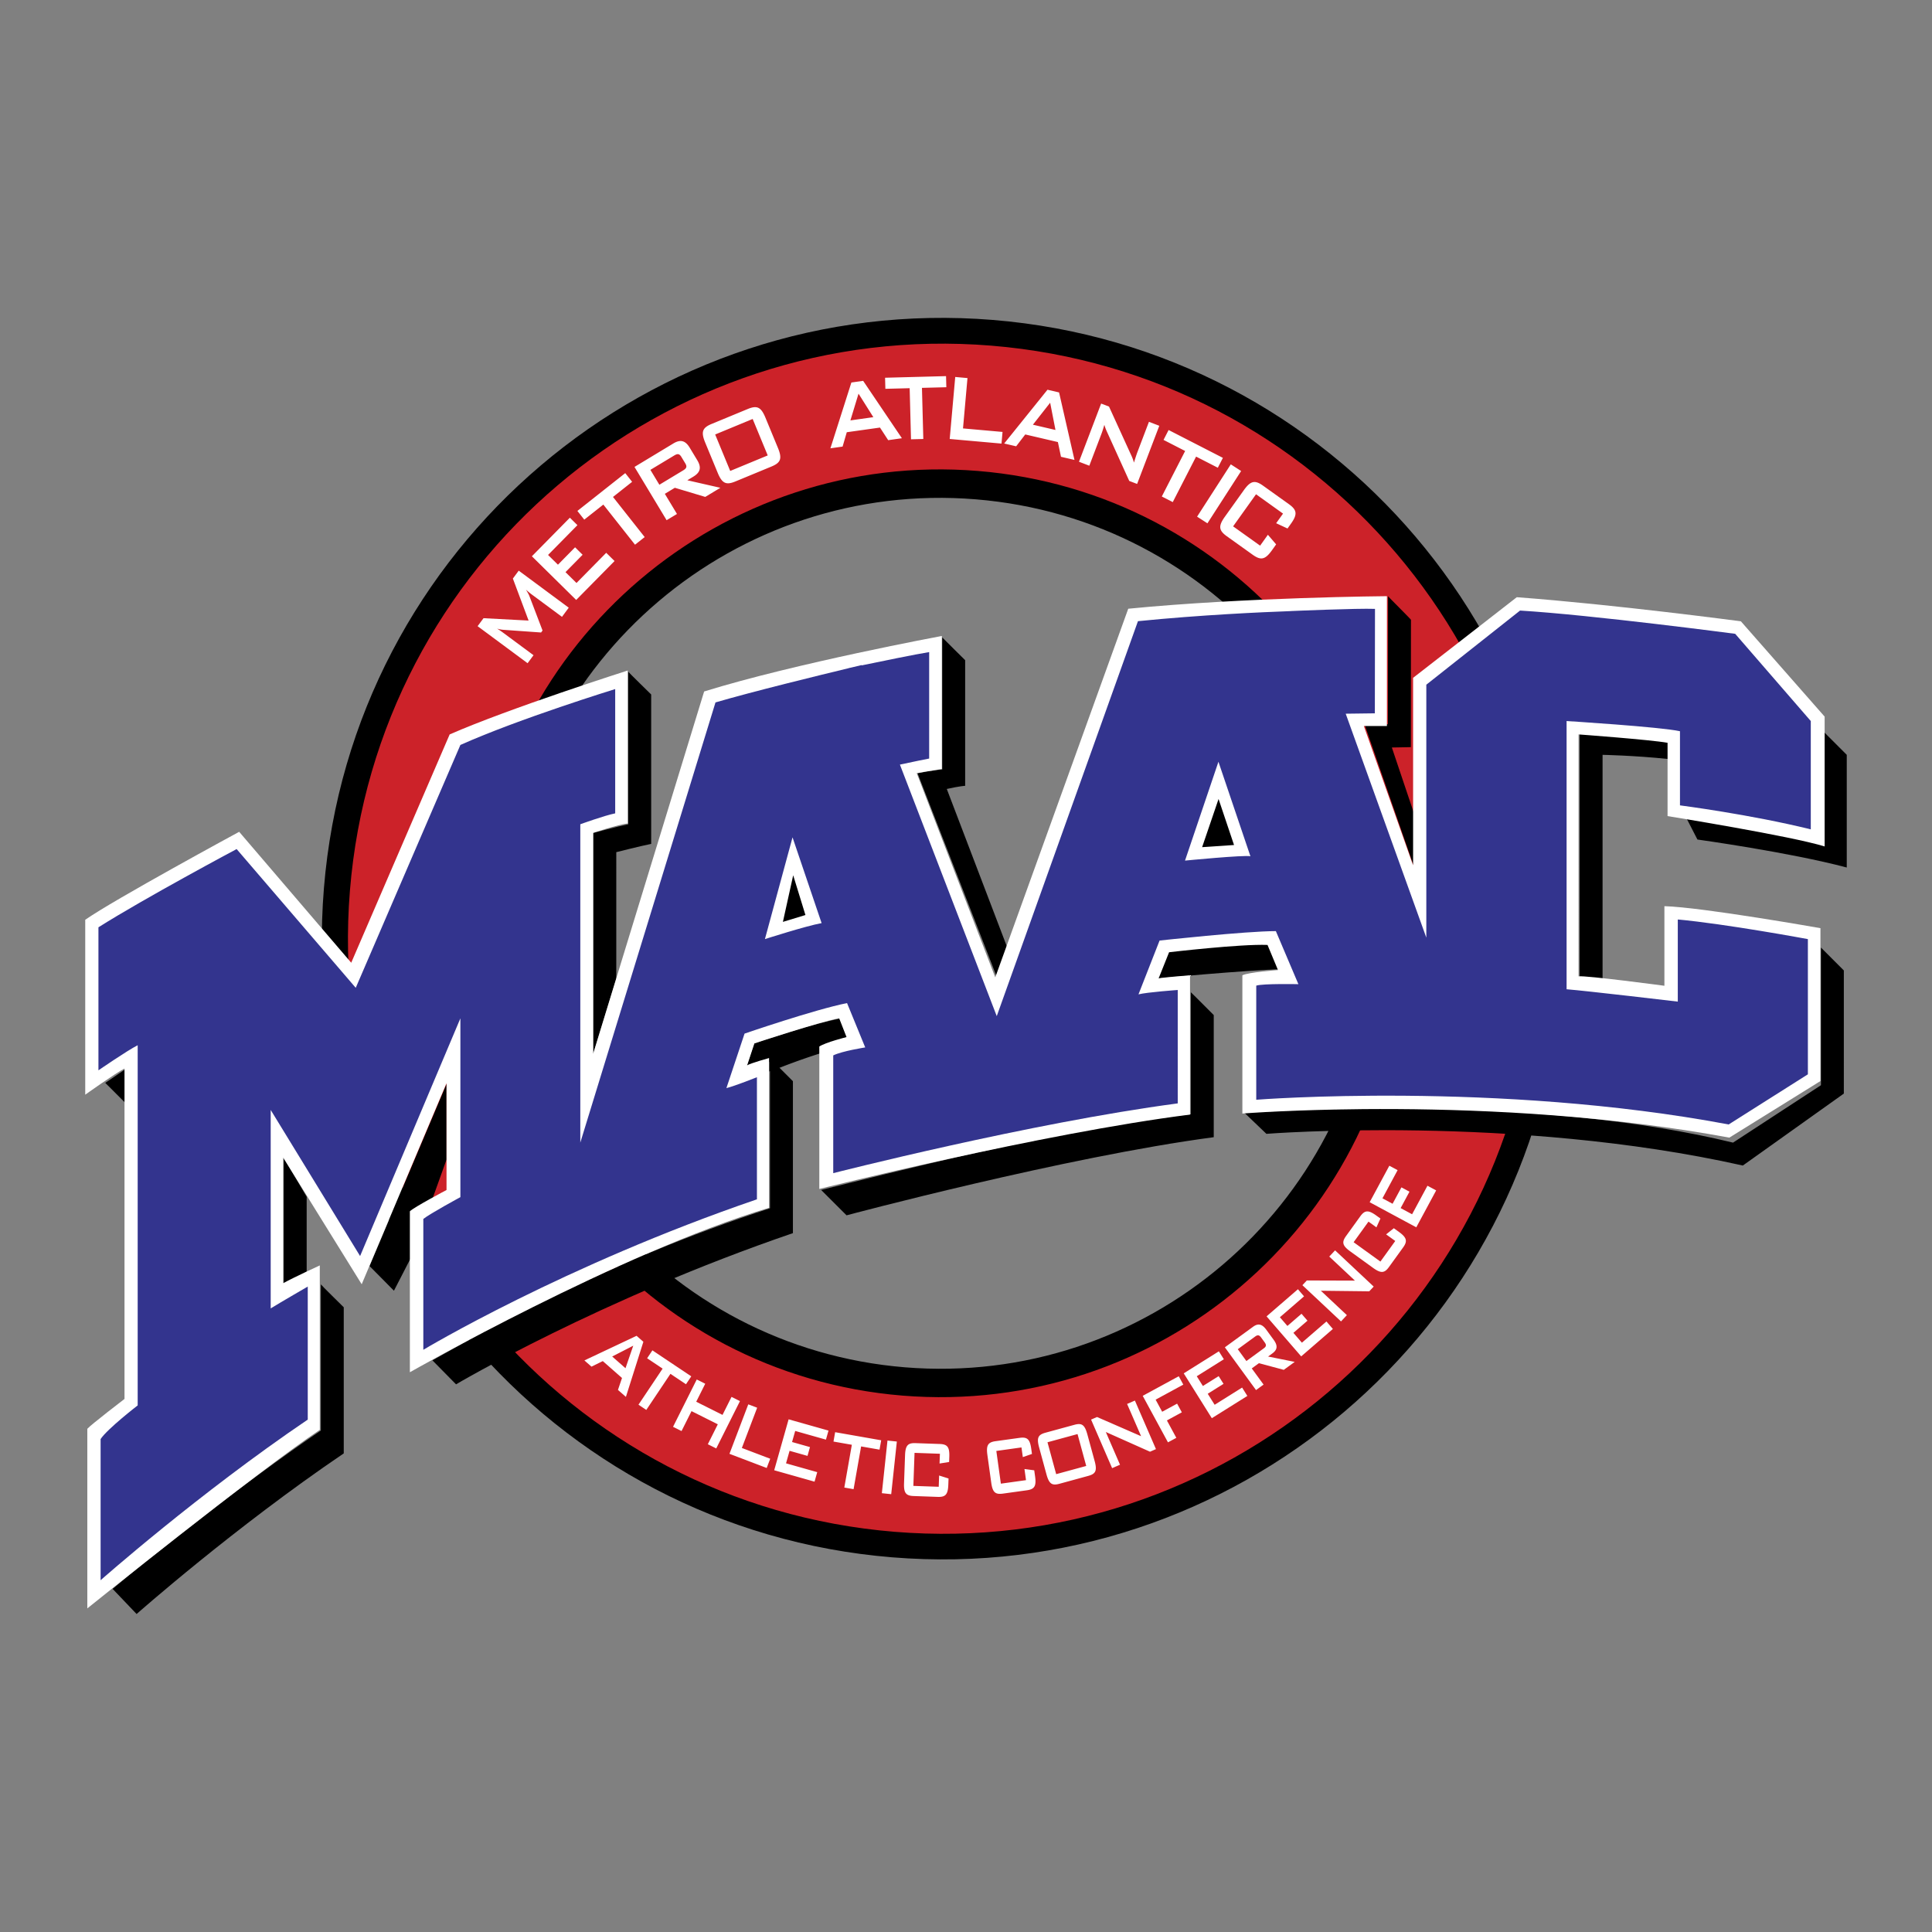
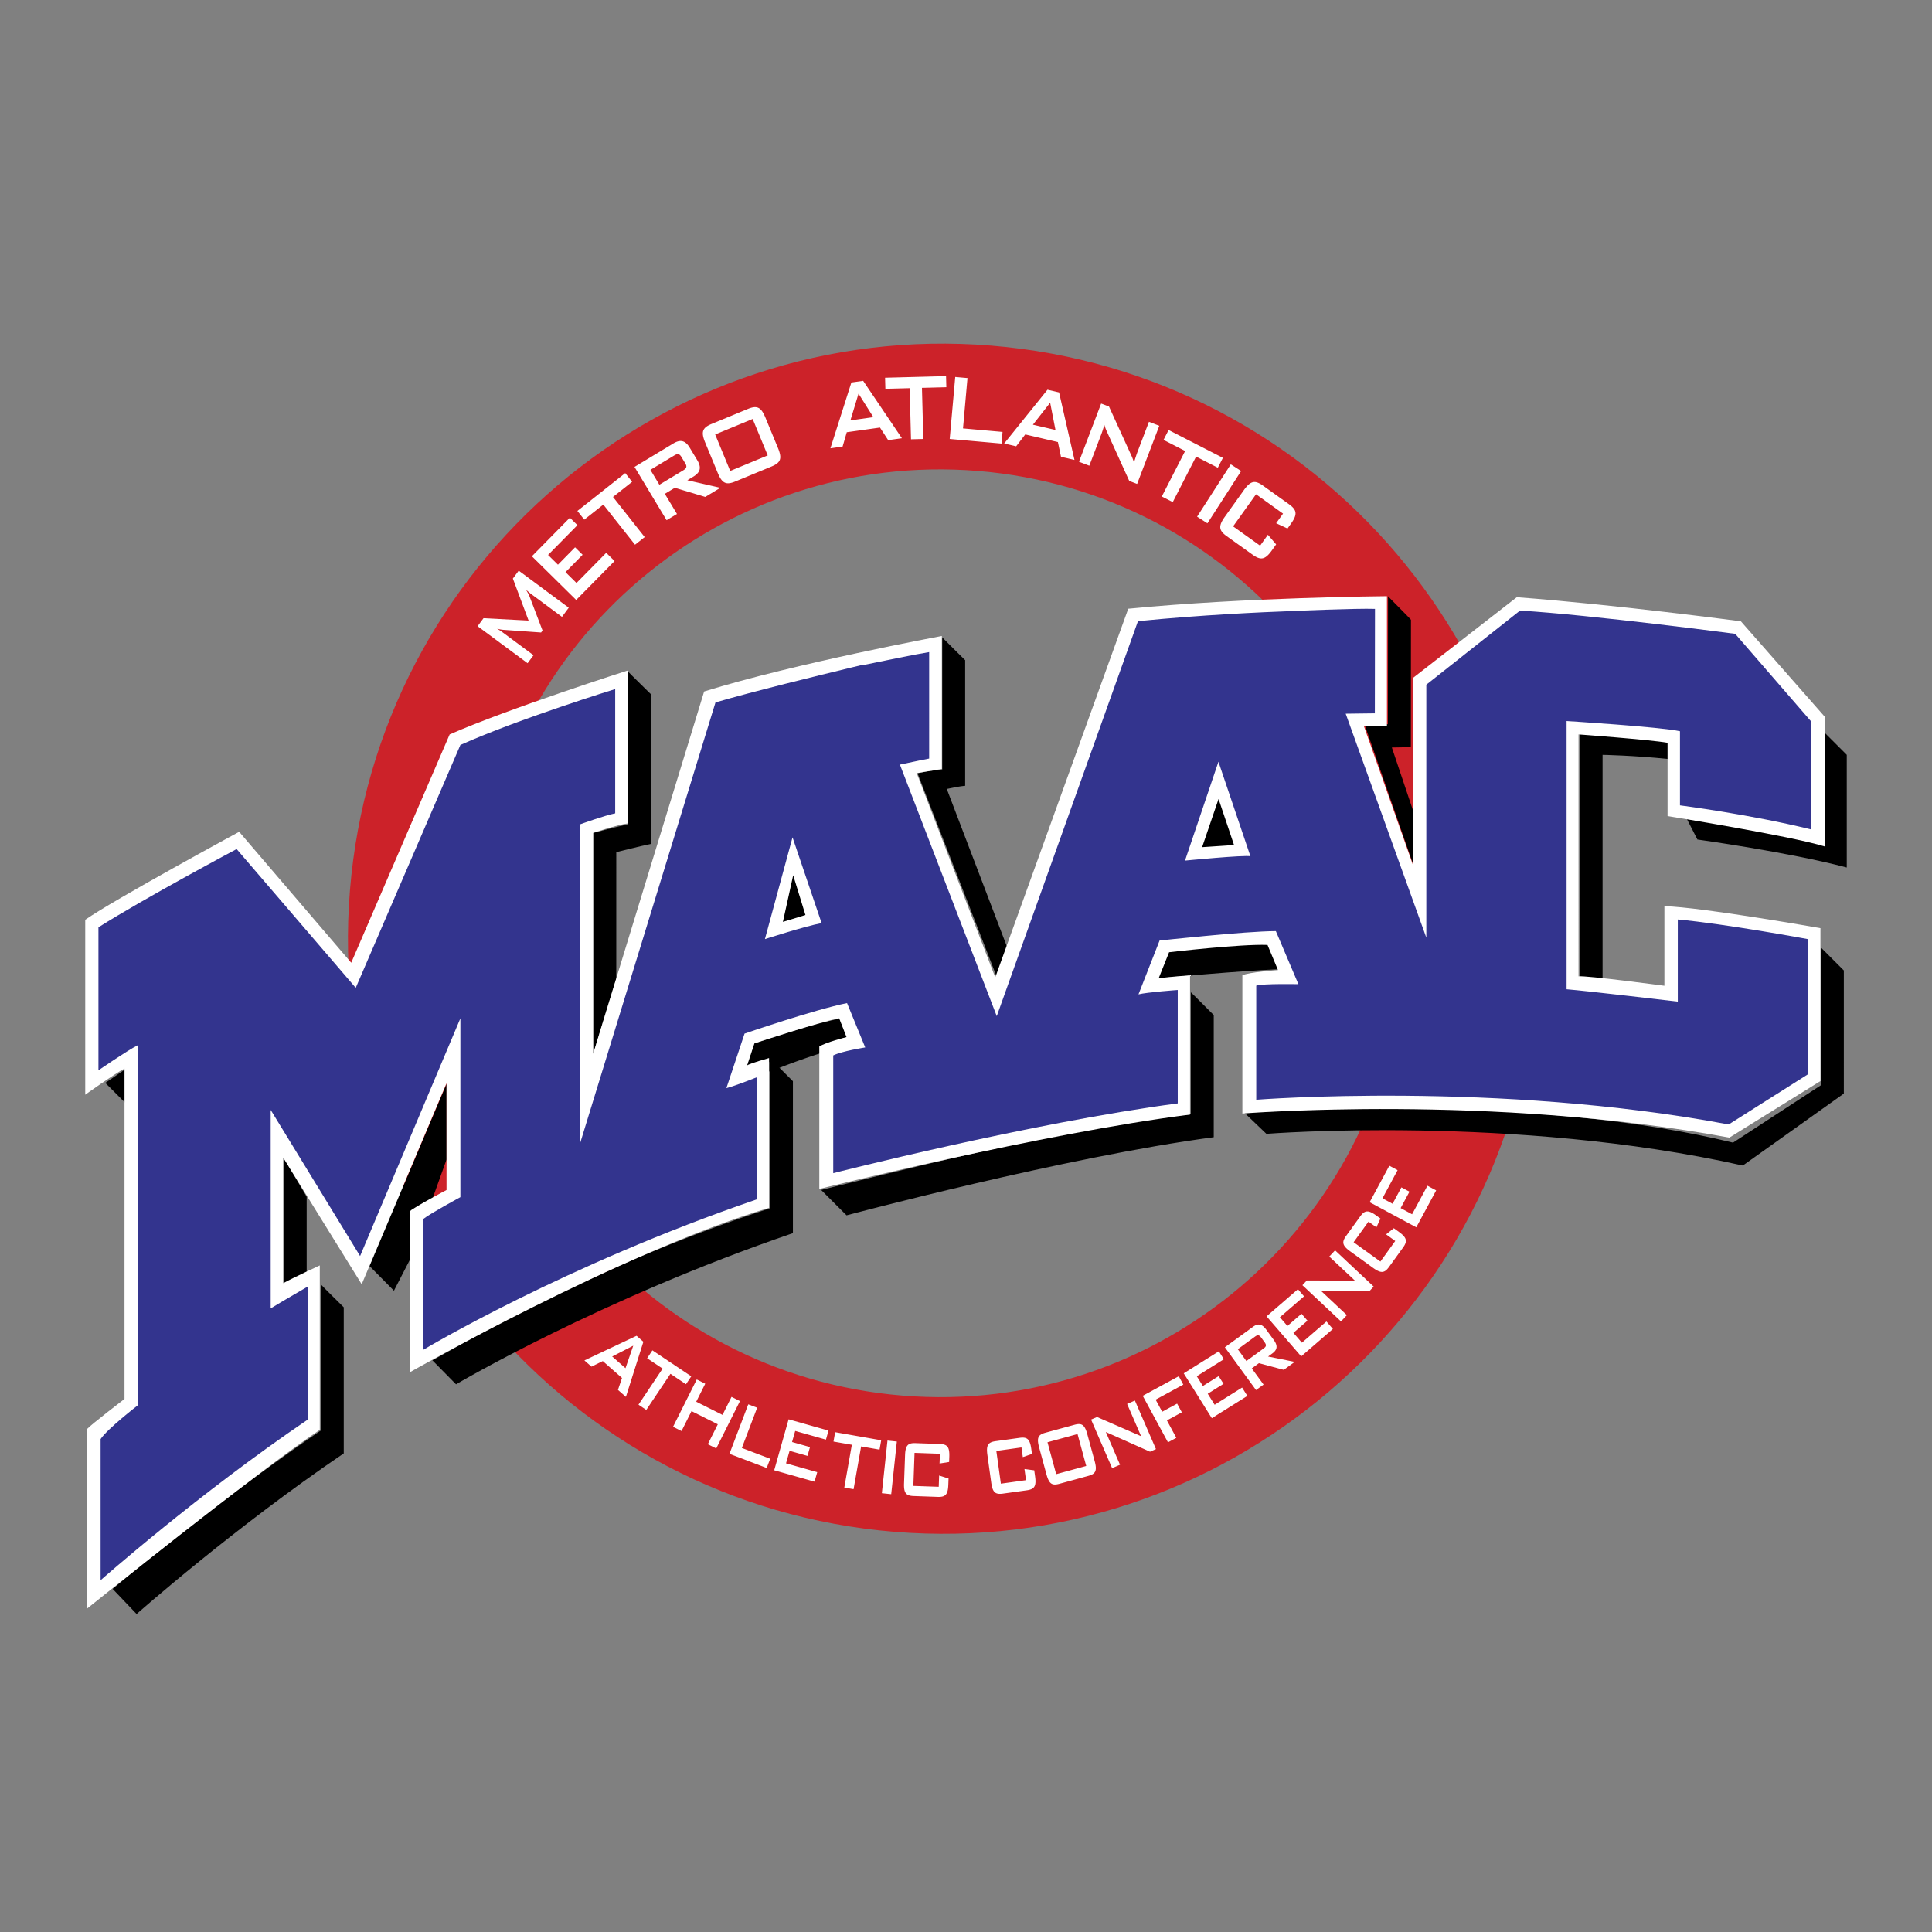
<svg xmlns="http://www.w3.org/2000/svg" width="2500" height="2500" viewBox="0 0 192.756 192.756">
  <rect x="0" y="0" width="192.756" height="192.756" fill="#808080" stroke="none" />
  <g fill-rule="evenodd" clip-rule="evenodd">
    <path fill="#fff" fill-opacity="0" d="M0 0h192.756v192.756H0V0z" />
-     <path d="M99.068 31.922c-34.087-2.778-63.973 22.606-66.751 56.696s22.603 63.979 56.69 66.756c34.086 2.778 63.973-22.604 66.75-56.695 2.778-34.091-22.603-63.979-56.689-66.757zm38.043 64.724c-1.949 23.915-22.912 41.721-46.823 39.771-23.913-1.949-41.717-22.915-39.768-46.828 1.948-23.916 22.913-41.721 46.823-39.772 23.915 1.95 41.718 22.915 39.768 46.829z" />
    <path d="M98.902 34.486c-32.676-2.664-61.324 21.67-63.988 54.349-2.663 32.678 21.668 61.33 54.343 63.994 32.676 2.662 61.325-21.67 63.987-54.35 2.664-32.679-21.666-61.33-54.342-63.993zm41.018 62.387c-2.076 25.475-24.41 44.444-49.88 42.367-25.473-2.076-44.44-24.411-42.364-49.885 2.077-25.475 24.41-44.444 49.881-42.368 25.472 2.076 44.437 24.412 42.363 49.886z" fill="#cc2229" />
    <path d="M47.651 62.474l.59-.797 4.497.237-1.569-4.191.584-.789 4.99 3.696-.674.913-3.086-2.285a7.338 7.338 0 0 1-.507-.428c.154.256.277.473.339.633l1.314 3.444-.146.197-3.688-.262a2.892 2.892 0 0 1-.7-.124c.214.134.386.248.55.369l3.085 2.285-.592.797-4.987-3.695zM53.066 55.5l3.791-3.849.754.744-2.93 2.973.986.972 1.708-1.735.753.744-1.709 1.734 1.098 1.082 2.965-3.011.832.82-3.828 3.884-4.42-4.358zM64.32 53.584l-.964.761-3.161-4.003-1.902 1.503-.686-.869 4.774-3.773.686.868-1.909 1.51 3.162 4.003zM63.304 46.585l3.871-2.337c.692-.417 1.191-.324 1.638.419l.752 1.246c.447.744.298 1.226-.395 1.645l-.596.358 3.297.752-1.508.909-3.034-.911-.999.603 1.212 2.009-1.034.623-3.204-5.316zm1.586.293l.895 1.485 2.365-1.427c.325-.195.431-.358.219-.708l-.386-.639c-.211-.35-.403-.333-.727-.137l-2.366 1.426zM71.006 42.294l3.591-1.485c.916-.378 1.323-.222 1.769.857l1.249 3.024c.446 1.079.268 1.479-.649 1.858l-3.591 1.485c-.916.378-1.325.222-1.769-.857l-1.25-3.025c-.445-1.078-.268-1.478.65-1.857zm5.59 3.144l-1.502-3.637-3.741 1.548 1.501 3.637 3.742-1.548zM84.942 38.163l1.175-.166 3.866 5.726-1.368.193-.819-1.258-3.313.466-.417 1.432-1.216.171 2.092-6.564zm2.192 3.458l-1.478-2.344-.812 2.667 2.29-.323zM92.119 43.799l-1.228.031-.134-5.1-2.423.062-.03-1.105 6.084-.161.029 1.108-2.433.063.135 5.102zM95.304 37.611l1.222.109-.447 5.023 3.944.351-.103 1.163-5.168-.46.552-6.186zM104.508 38.883l1.156.27 1.537 6.735-1.346-.314-.309-1.469-3.256-.76-.908 1.183-1.195-.279 4.321-5.366zm.797 4.015l-.531-2.718-1.721 2.192 2.252.526zM109.861 40.265l.785.299 2.164 4.743c.129.268.244.543.324.845.156-.495.268-.839.336-1.019l1.16-3.048 1.033.395-2.213 5.803-.783-.299-2.254-4.97a4.558 4.558 0 0 1-.232-.629c-.133.465-.24.772-.305.94l-1.195 3.139-1.031-.395 2.211-5.804zM117.006 50.095l-1.092-.56 2.328-4.54-2.156-1.106.506-.987 5.416 2.779-.506.985-2.168-1.111-2.328 4.54zM122.797 46.328l1.031.666-3.363 5.217-1.031-.664 3.363-5.219zM125.314 49.313l-2.287 3.201 2.695 1.926.775-1.086.824.959-.426.598c-.68.949-1.113 1.009-1.92.432l-2.562-1.832c-.807-.576-.889-1.005-.209-1.955l1.902-2.662c.68-.949 1.111-1.009 1.918-.432l2.562 1.833c.807.576.891 1.006.211 1.955l-.342.479-1.133-.527.686-.959-2.694-1.93zM63.512 133.274l.678.596-1.743 5.498-.793-.696.404-1.19-1.917-1.686-1.129.554-.706-.62 5.206-2.456zm-1.106 3.233l.773-2.246-2.101 1.078 1.328 1.168zM64.481 140.669l-.78-.522 2.408-3.6-1.545-1.033.527-.789 3.877 2.593-.527.788-1.552-1.037-2.408 3.6zM69.515 137.632l.846.424-.899 1.796 2.624 1.313.899-1.797.841.421-2.366 4.722-.839-.42.995-1.988-2.623-1.314-.995 1.988-.848-.424 2.365-4.721zM74.656 140.112l.886.337-1.527 4.015 2.83 1.075-.351.922-3.715-1.413 1.877-4.936zM78.68 141.606l3.98 1.125-.255.902-3.068-.867-.313 1.104 1.788.506-.247.878-1.789-.506-.354 1.249 3.113.88-.268.949-4.024-1.138 1.437-5.082zM85.162 148.575l-.925-.162.751-4.267-1.831-.321.165-.935 4.594.807-.165.935-1.838-.322-.751 4.265zM88.544 143.724l.934.099-.562 5.252-.933-.1.561-5.251zM91.244 144.952l-.118 3.296 2.531.088.04-1.123.939.296-.023.624c-.036.986-.29 1.239-1.056 1.212l-2.404-.086c-.774-.026-.992-.31-.957-1.283l.1-2.781c.036-.987.281-1.239 1.045-1.213l2.405.084c.765.027 1.002.286.966 1.284l-.019.513-.954.153.036-.974-2.531-.09zM99.404 144.761l.453 3.264 2.508-.349-.154-1.113.975.13.086.617c.135.979-.072 1.271-.83 1.377l-2.383.331c-.768.107-1.031-.134-1.164-1.099l-.383-2.758c-.135-.977.062-1.27.82-1.375l2.385-.33c.756-.105 1.035.107 1.172 1.096l.07.508-.912.315-.135-.965-2.508.351zM104.312 142.94l2.873-.785c.73-.199 1.029-.035 1.297.94l.734 2.686c.262.965.09 1.271-.641 1.469l-2.873.786c-.738.201-1.033.023-1.297-.94l-.732-2.687c-.265-.976-.091-1.27.639-1.469zm4.061 3.319l-.867-3.182-2.998.818.867 3.182 2.998-.818zM108.857 141.632l.594-.257 4.397 1.915-1.397-3.218.778-.337 2.101 4.844-.594.259-4.408-1.967 1.416 3.266-.787.341-2.1-4.846zM114.01 139.262l3.595-1.954.454.835-2.762 1.501.654 1.207 1.49-.809.471.866-1.49.809.941 1.735-.834.451-2.519-4.641zM118.102 137.019l3.505-2.198.498.793-2.703 1.694.61.973 1.574-.985.486.771-1.576.988.69 1.1 2.74-1.717.523.835-3.545 2.221-2.802-4.475zM122.205 134.421l2.807-2.044c.5-.366.896-.301 1.33.294l.736 1.009c.426.585.367.983-.133 1.35l-.428.312 2.658.534-1.092.794-2.479-.664-.715.521 1.178 1.613-.752.548-3.11-4.267zm1.289.189l.859 1.181 1.73-1.263c.229-.167.301-.312.096-.596l-.359-.492c-.207-.283-.367-.258-.596-.092l-1.73 1.262zM126.365 131.334l3.129-2.707.611.709-2.41 2.086.75.869 1.407-1.216.595.689-1.404 1.215.848.982 2.447-2.116.644.746-3.162 2.736-3.455-3.993zM129.941 128.224l.442-.472 4.797.015-2.559-2.4.58-.619 3.852 3.614-.442.472-4.828-.056 2.596 2.435-.586.625-3.852-3.614zM135.051 123.936l2.672 1.931 1.482-2.054-.912-.659.77-.614.506.366c.799.577.867.93.42 1.551l-1.41 1.95c-.453.629-.809.653-1.6.081l-2.256-1.631c-.799-.576-.873-.923-.424-1.543l1.408-1.951c.449-.621.795-.674 1.604-.09l.416.301-.402.879-.791-.572-1.483 2.055zM136.652 119.945l1.963-3.641.824.443-1.511 2.809 1.01.544.882-1.636.803.432-.881 1.636 1.143.616 1.533-2.847.869.467-1.984 3.682-4.651-2.505z" fill="#fff" />
    <path d="M96.294 65.866c.003 0-2.298-2.264-2.285-2.271V76.77s-1.179.1-2.462.386l7.9 20.31 1.113-2.763-6.099-15.988c1.284-.286 1.833-.314 1.833-.314V65.866zM62.683 82.237c-1.087.218-3.48.865-3.48.865v21.979l2.284-7.438V85.021s2.394-.609 3.481-.826V69.289s-2.275-2.229-2.285-2.265v15.213zM157.604 73.027V97.61c.438.035 1.268.119 2.285.228V75.311s3.119.057 6.561.416v-1.975c-1.958-.435-8.846-.725-8.846-.725zM138.475 72.257s-.838.017-2.328.037l5.141 14.802v-5.313l-2.422-7.204c1.49-.021 1.895-.039 1.895-.039l.012-12.701c.029-.019-2.26-2.296-2.287-2.348l-.011 12.766zM127.998 96.694l-1.473-2.761c-3.047 0-10.02.896-10.02.896l-1.293 2.812c.001.002 9.282-.87 12.786-.947zM181.678 108.271L172.904 114c-18.812-4.573-42.232-3.325-48.752-2.981l2.197 2.104s24.729-1.949 47.533 3.163l10.078-7.179V96.822s-2.291-2.29-2.283-2.284v13.733h.001zM184.252 75.311v11.241c-5.729-1.524-14.9-2.793-14.9-2.793l-1.125-2.189c3.484.543 8.598 1.213 13.742 2.552V73.027l2.283 2.284zM76.824 120.549c-16.447 5.317-28.971 12.558-33.683 15.173l2.358 2.393s14.321-8.485 33.61-15.085v-15.158s-2.272-2.283-2.285-2.273v14.95zM118.809 111.173c-12.232 1.26-31.298 6.184-36.884 7.549l2.535 2.531s21.842-5.838 36.635-7.795v-12.185s-2.271-2.282-2.285-2.273v12.173h-.001zM28.313 128.577c.351-.352 1.394-.953 2.284-1.437v-7.737l-2.284-3.879v13.053zM12.514 110.048l.353-.334v-3.256c-.37.186-1.725 1.168-2.365 1.579l2.012 2.011zM32.01 142.719c-7.726 5.237-17.261 12.831-20.773 15.804l2.392 2.508s9.753-8.63 20.667-16.027v-14.576s-2.29-2.25-2.286-2.288v14.579zM36.868 126.312l2.436 2.462 1.708-3.317v-4.723l2.066-.94 1.473-4.107v-7.539l-7.683 18.164z" />
    <path d="M81.911 104.54c.307-.152 1.763-.832 2.588-1.047l-.75-1.856c-3.262.651-8.506 2.478-8.506 2.478l-.802 2.47a82.452 82.452 0 0 0 2.301-.634v.952l1.133-.407s1.765-.71 4.062-1.438l-.026-.518z" />
    <path d="M8.504 91.768v17.45s2.925-2.091 3.918-2.612v32.966s-3.344 2.561-3.71 2.979v17.919s16.821-13.53 23.194-17.814v-16.405s-2.508 1.148-3.656 1.776v-12.538l7.837 12.642 8.463-20.062v10.657s-3.24 1.708-3.657 2.125v16.058s20.896-11.912 35.836-16.406V105.56s-1.88.522-2.193.731l.73-2.193s6.688-2.195 8.462-2.509l.732 1.881s-2.089.523-2.717.94v14.211s22.151-5.538 36.987-7.419V97.305s-2.717.209-3.135.313l1.045-2.612s7.104-.836 9.82-.73l1.045 2.507s-2.926.21-3.553.522v13.793s24.867-1.985 48.584 2.404l9.09-5.644V92.604s-11.807-2.091-15.568-2.195v7.941s-7.836-1.045-8.566-.94V73.273s7.105.521 8.881.835v7.314s12.328 1.985 15.672 3.029V71.497l-8.357-9.509s-12.539-1.672-22.359-2.404l-10.344 8.045v18.705l-4.912-13.898h2.301V59.48s-14.105.104-25.809 1.253L99.297 97.514l-7.835-20.375s1.776-.312 2.506-.417V63.45s-14.626 2.718-23.716 5.539l-11.075 36.153V83.095s2.508-.836 3.448-.94V66.898s-11.807 3.763-17.762 6.375l-9.821 22.779L23.863 82.99s-12.538 6.791-15.359 8.778z" fill="#fff" />
    <path d="M180.662 82.745V71.938l-7.541-8.702s-14.285-1.886-21.465-2.32l-9.352 7.396v25.237l-8.043-22.343c1.49-.021 2.908-.037 2.908-.037l.014-10.421c-1.76-.071-8.383.217-8.383.217v.004c-2.895.104-8.98.377-15.266 1.006L99.446 101.38l-9.662-25.095c1.283-.286 2.919-.604 2.919-.604V65.059c-1.335.213-4.826.929-6.732 1.326l-.012-.03s-.387.091-1.039.249l-.24.05.003.008c-2.817.678-9.61 2.337-13.299 3.419L57.897 114V82.237s2.394-.87 3.481-1.088v-12.4s-9.544 2.937-15.445 5.575L35.492 98.555 23.609 84.711s-9.137 4.869-13.788 7.806v14.269s2.901-1.995 3.916-2.502v35.933s-3.004 2.317-3.699 3.356v14.085s9.753-8.629 20.667-16.025v-13.272s-2.628 1.523-3.698 2.177v-19.8l8.92 14.578L45.933 101.6v17.84s-3.045 1.646-3.698 2.177v13.053s13.995-8.413 33.284-15.013v-12.183s-2.175.871-3.046 1.088l1.812-5.439s6.962-2.393 10.225-3.045l1.813 4.424s-2.321.362-3.191.797v11.748s19.578-5.003 34.371-6.961V98.771s-3.045.217-3.916.436l2.104-5.368s8.557-.941 11.602-.941l2.248 5.293s-3.553-.073-4.205.146v11.385s24.002-1.885 47.133 2.466l7.904-5.003v-13.49s-8.193-1.523-12.98-1.958v8.194s-9.209-1.087-11.094-1.233v-26.76s9.354.581 11.312 1.016v7.397s7.034.907 13.051 2.394zM76.316 93.695l2.755-10.153 2.901 8.557c-1.595.29-5.656 1.596-5.656 1.596zm41.913-7.833L121.564 76l3.191 9.429c-.579-.147-6.526.433-6.526.433z" fill="#33348e" />
    <path d="M80.358 91.292l-1.221-3.966-1.026 4.65 2.247-.684zM123.119 84.307l-1.543-4.592-1.64 4.807 3.183-.215z" />
  </g>
</svg>